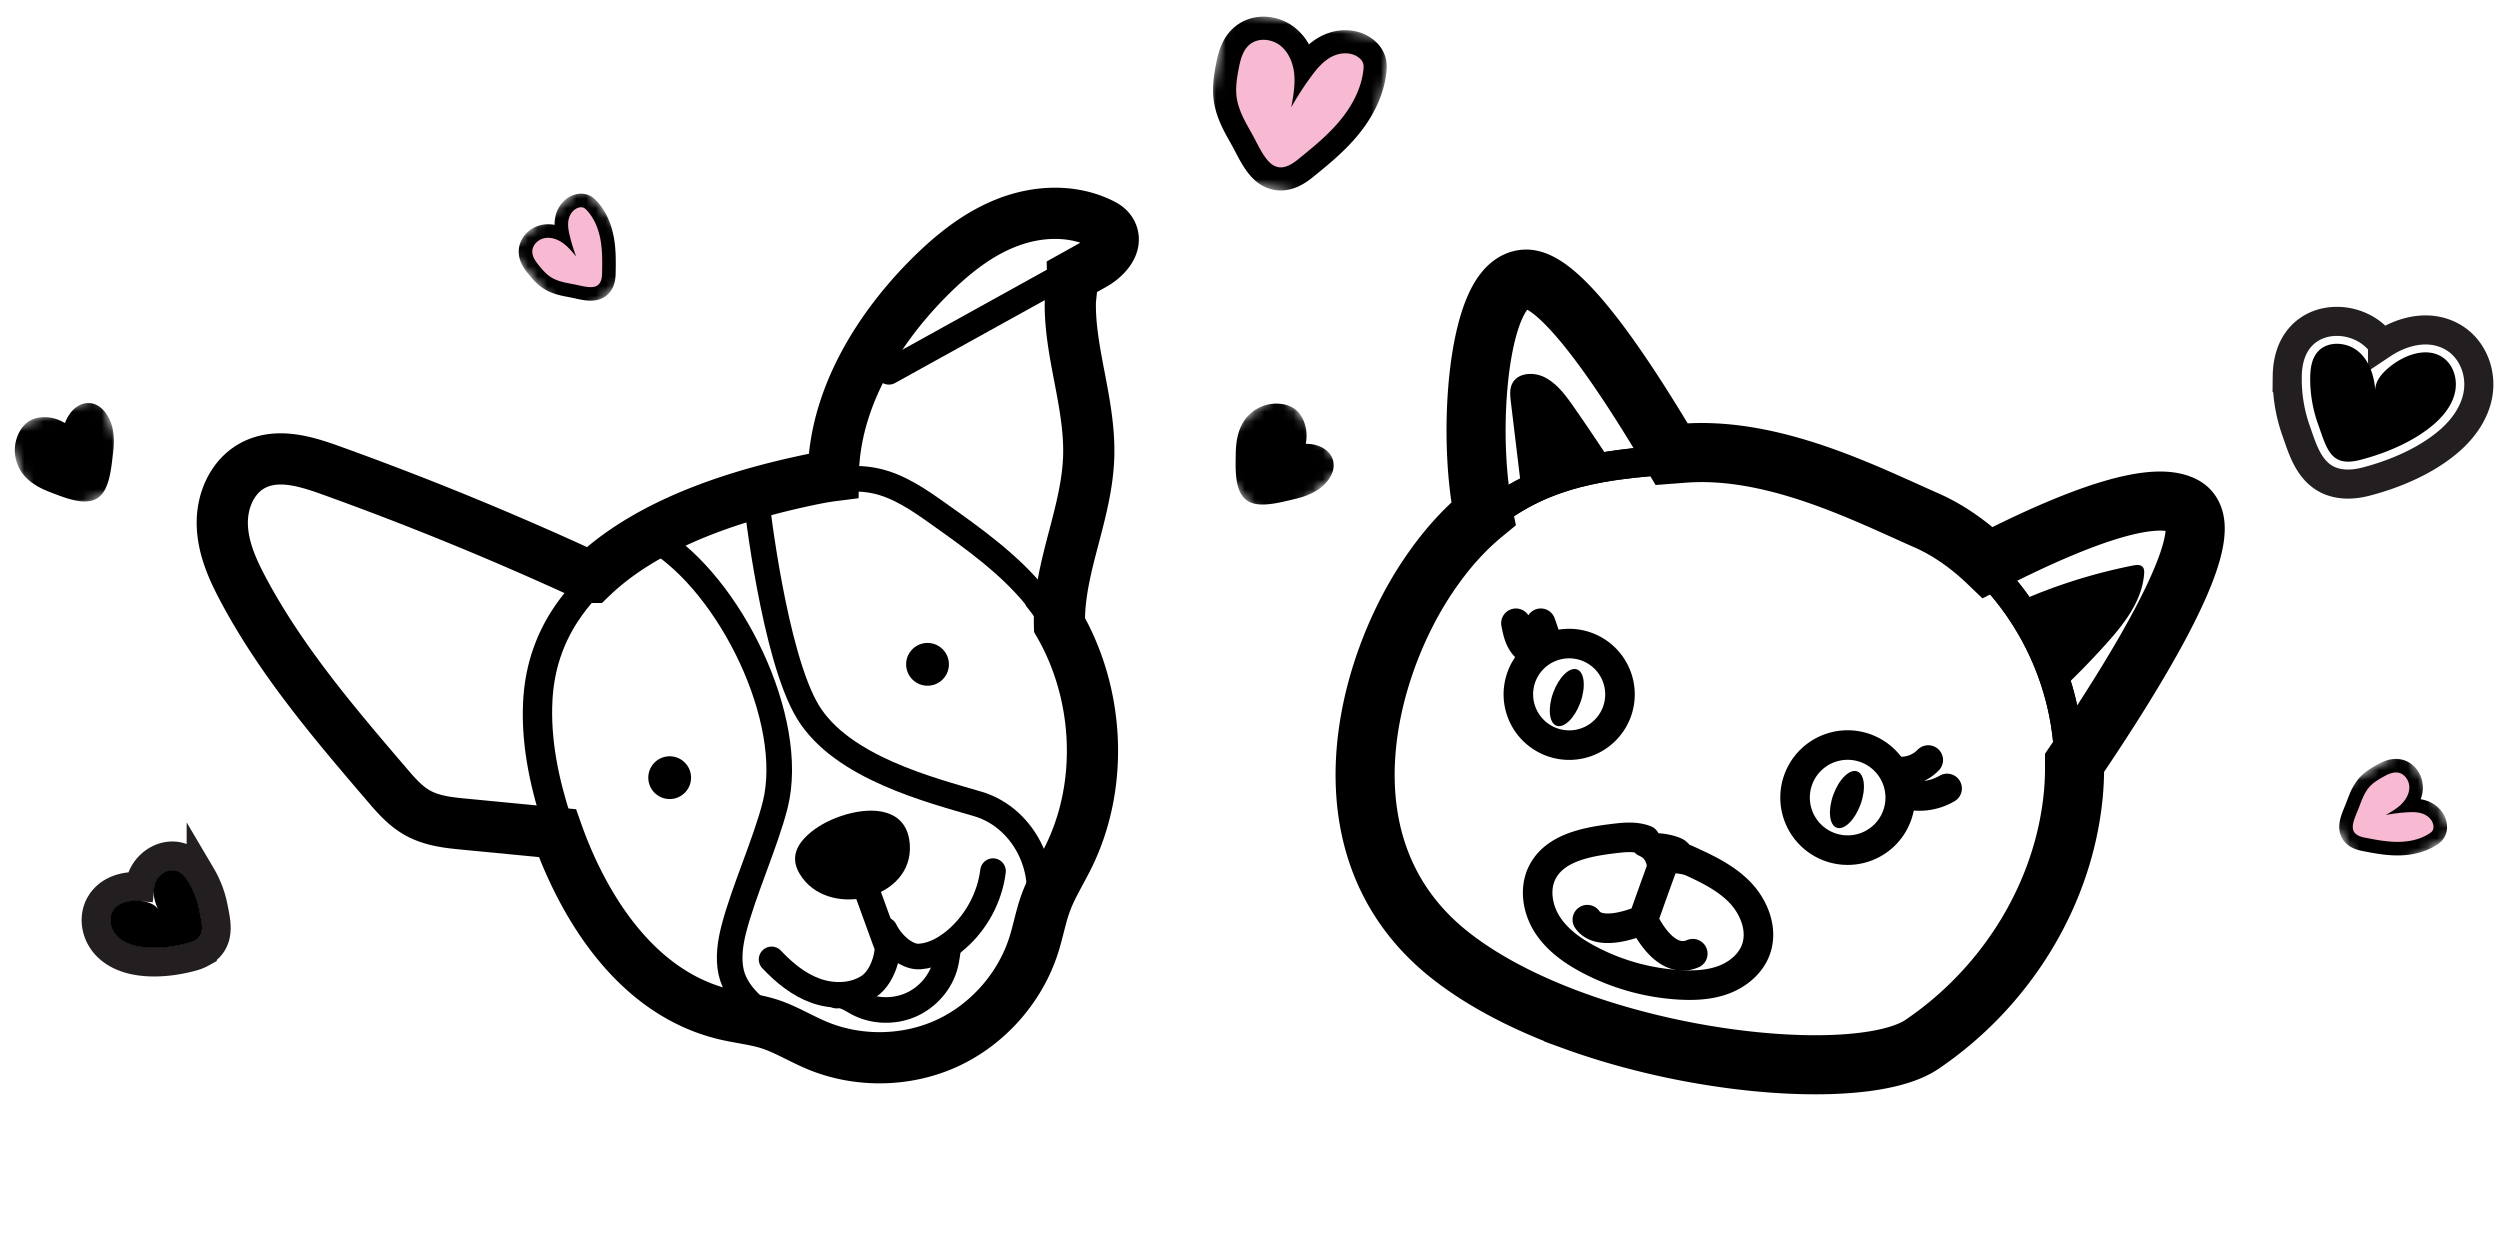
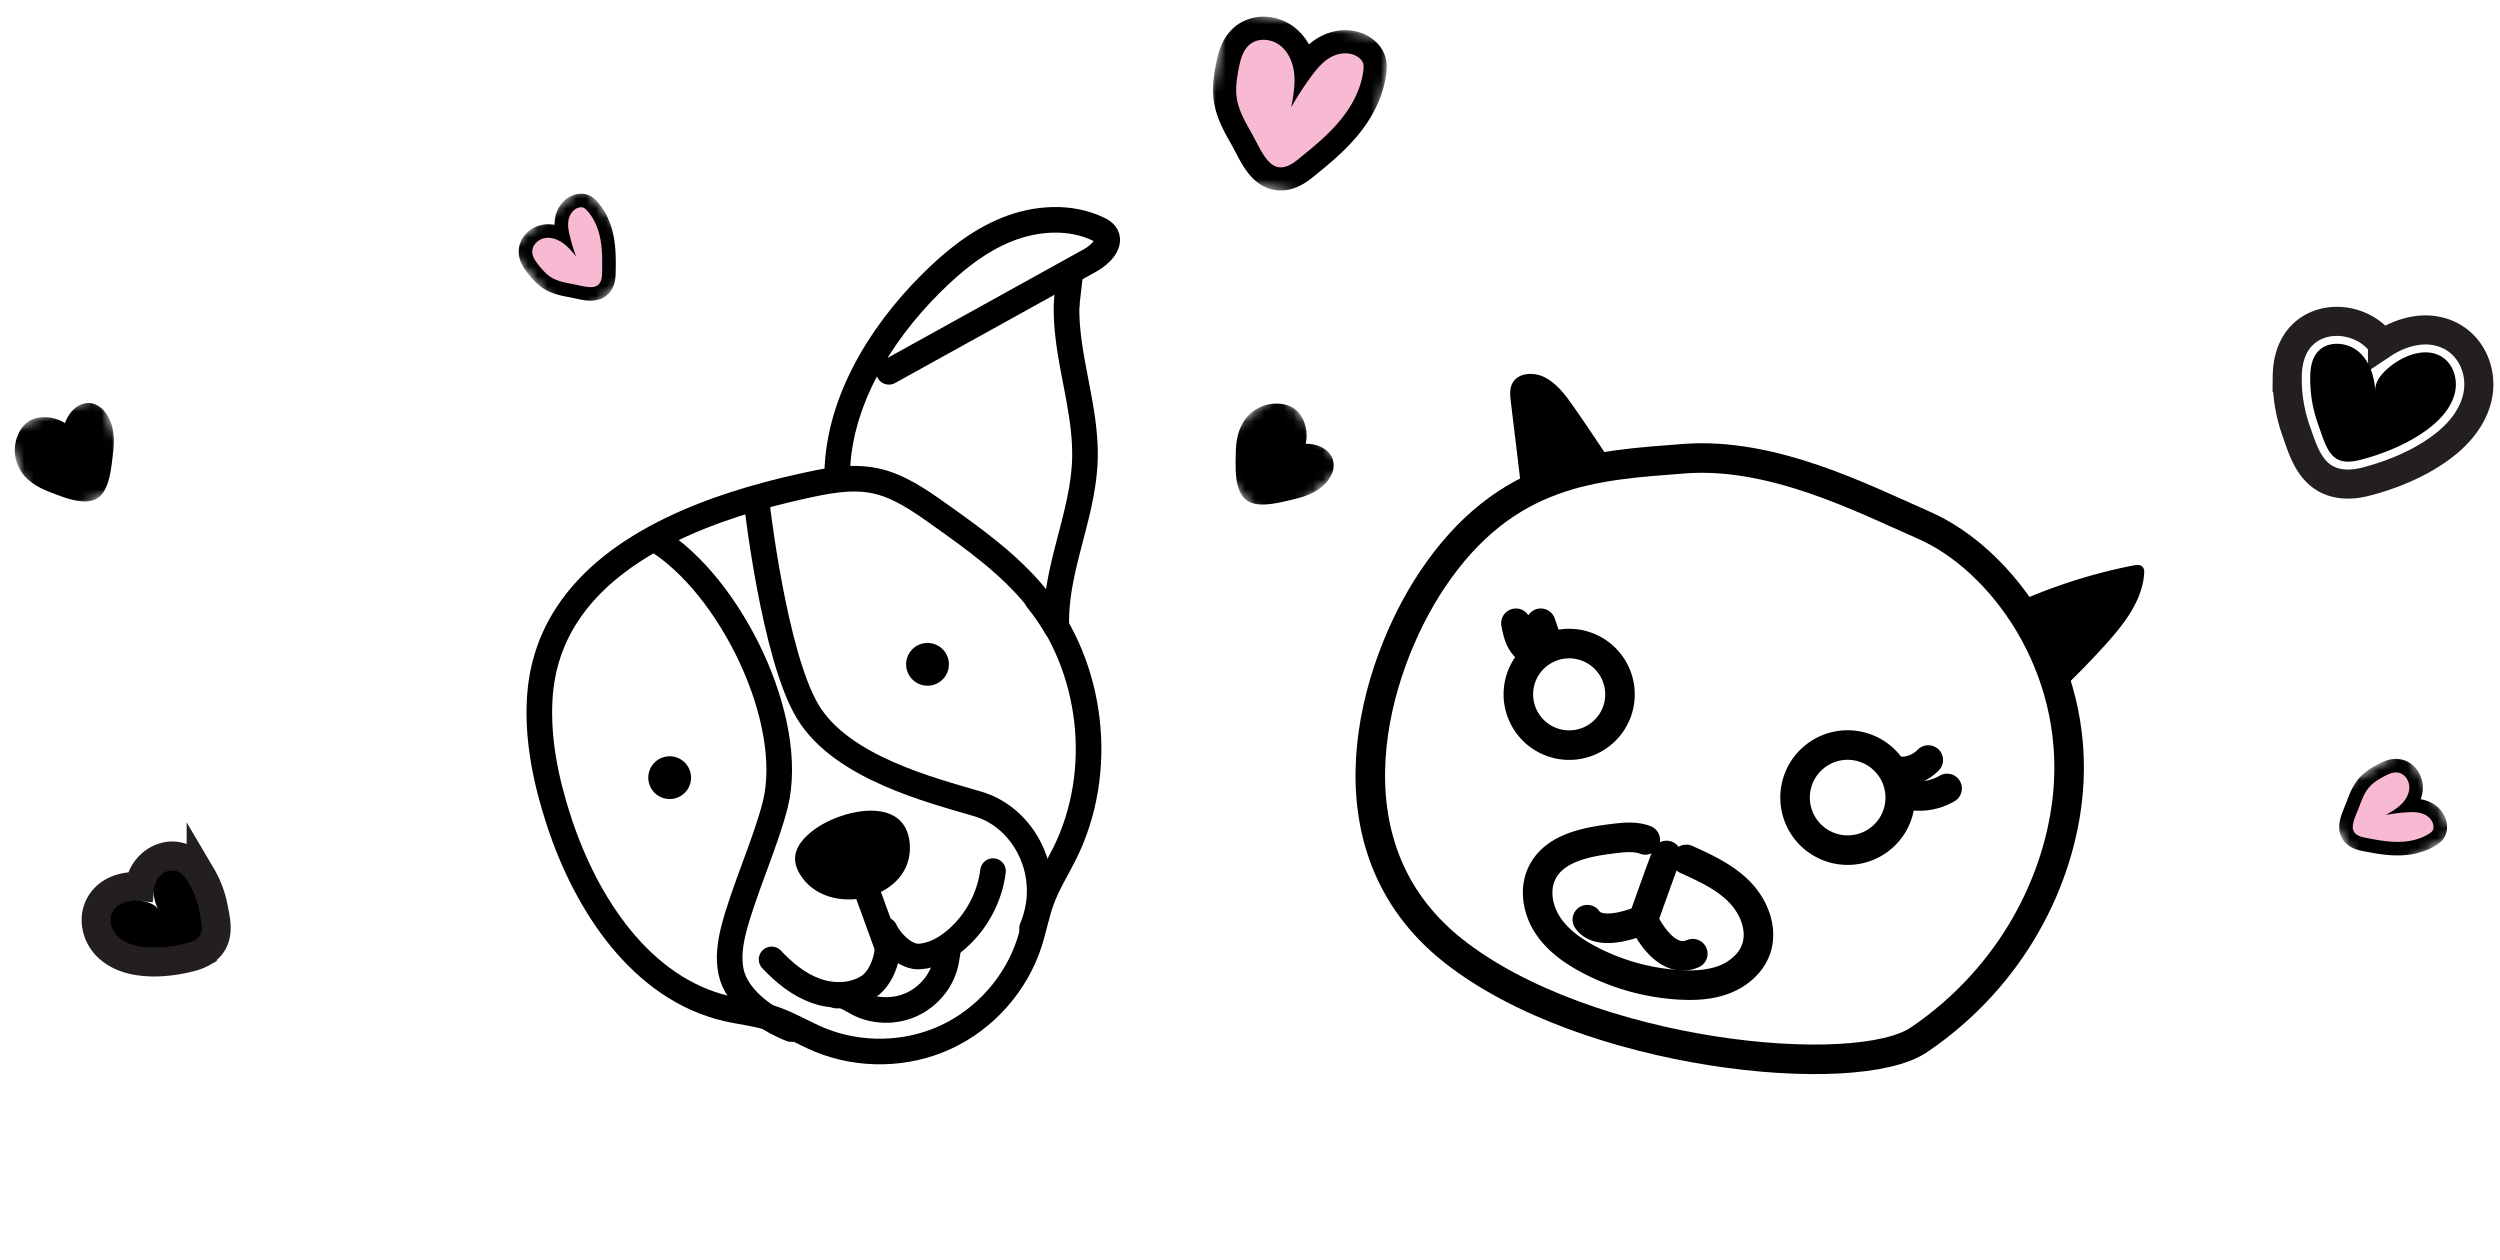
<svg xmlns="http://www.w3.org/2000/svg" width="258" height="130" viewBox="0 0 258 130" fill="none">
  <path fill-rule="evenodd" clip-rule="evenodd" d="M58.489 63.468c4.924-7.617 15.395-11.312 24.14-13.258 2.524-.561 5.14-1.124 7.672-.595 2.454.513 4.576 2 6.62 3.453 3.57 2.536 7.186 5.114 9.96 8.504 5.941 7.26 7.171 18.055 3.015 26.461-.791 1.599-1.758 3.116-2.378 4.788-.543 1.46-.81 3.008-1.29 4.49-1.377 4.241-4.579 7.853-8.623 9.725-4.044 1.871-8.87 1.975-12.993.279-1.715-.707-3.31-1.707-5.08-2.266-1.479-.468-3.038-.615-4.55-.969-8.796-2.064-14.48-10.725-17.29-19.32-1.333-4.073-2.237-8.347-1.993-12.626.19-3.346 1.201-6.21 2.79-8.666z" stroke="#000" stroke-width="2.642" stroke-linecap="round" stroke-linejoin="round" />
  <path fill-rule="evenodd" clip-rule="evenodd" d="M71.184 79.502a2.206 2.206 0 1 1-4.147 1.507 2.206 2.206 0 0 1 4.147-1.507zm26.61-11.697a2.206 2.206 0 1 1-4.147 1.508 2.206 2.206 0 0 1 4.147-1.508z" fill="#000" />
-   <path fill-rule="evenodd" clip-rule="evenodd" d="M57.285 84.837c-1.326-4.058-2.221-8.317-1.966-12.583.2-3.335 1.222-6.193 2.82-8.646a19.987 19.987 0 0 1 2.708-3.291A328.873 328.873 0 0 0 33.41 49.226c-2.46-.868-5.295-1.683-7.585-.417-1.968 1.088-2.916 3.493-2.825 5.726.092 2.233 1.047 4.332 2.101 6.302 3.908 7.296 9.361 13.635 14.77 19.908.883 1.024 1.791 2.07 2.976 2.727 1.405.781 3.063.945 4.668 1.093 3.331.306 6.663.612 9.995.92-.075-.217-.155-.432-.226-.648z" stroke="#000" stroke-width="2.642" stroke-linecap="round" stroke-linejoin="round" />
  <path d="M107.035 61.854a22.982 22.982 0 0 1 1.982 2.872 46.564 46.564 0 0 1-.008-.371c-.083-5.77 2.793-11.22 2.954-16.987.148-5.328-2.026-10.627-1.889-15.878" stroke="#000" stroke-width="2.642" stroke-linecap="round" stroke-linejoin="round" />
  <path fill-rule="evenodd" clip-rule="evenodd" d="M110.074 31.49l.324-2.8c-.19.933-.287 1.867-.324 2.8z" stroke="#000" stroke-width="2.642" stroke-linecap="round" stroke-linejoin="round" />
  <path d="M91.734 38.371l20.787-11.511c1.05-.582 2.261-1.803 1.523-2.732-.171-.215-.421-.353-.67-.473-2.907-1.407-6.438-1.183-9.457.028-3.019 1.211-5.59 3.32-7.885 5.614-5.416 5.411-9.689 12.593-9.64 20.086.136-.014.273-.025.409-.036m4.61 47.934l-1.939-5.328" stroke="#000" stroke-width="2.642" stroke-linecap="round" stroke-linejoin="round" />
  <path fill-rule="evenodd" clip-rule="evenodd" d="M91.85 84.01c-2.269-.946-5.85.17-7.777 1.573-1.033.751-2.047 1.8-2.022 3.093.013.715.355 1.392.784 1.965 3.091 4.132 11.421 2.074 11.059-3.466-.113-1.712-.916-2.694-2.045-3.165z" fill="#000" />
  <path d="M79.627 99.01c1.291 1.369 2.789 2.609 4.572 3.244 1.783.635 3.893.588 5.475-.467 1.581-1.054 2.418-4.103 1.637-5.812.61 1.288 2.166 2.84 3.604 2.737 1.437-.103 2.76-.861 3.843-1.812 2.039-1.789 3.39-4.33 3.722-7" stroke="#000" stroke-width="2.642" stroke-linecap="round" stroke-linejoin="round" />
  <path d="M86.355 102.747c.765-.116 1.445.389 2.112.751 1.652.896 3.76.976 5.52.208 1.76-.768 3.127-2.365 3.58-4.18.158-.633.21-1.285.335-1.926M67.628 55.655c7.716 4.693 14.577 18.651 12.37 27.417-.97 3.845-3.297 8.987-4.275 12.83-.364 1.428-.58 2.935-.278 4.384.552 2.647 3.487 4.851 6.197 5.914m-3.55-54.353s1.787 15.864 5.29 21.628c3.503 5.763 12.704 8.066 17.553 9.5 4.85 1.435 7.881 7.346 5.57 12.835" stroke="#000" stroke-width="2.642" stroke-linecap="round" stroke-linejoin="round" />
-   <path fill-rule="evenodd" clip-rule="evenodd" d="M114.539 23.725c-.237-.303-.554-.485-.862-.637-2.856-1.415-6.469-1.436-9.924-.044-2.656 1.067-5.216 2.905-8.057 5.782-3.61 3.656-9.6 11.101-9.702 20.26-1.231.157-2.434.419-3.565.67-9.663 2.146-16.819 5.446-21.373 9.83a329.566 329.566 0 0 0-27.049-11.098c-2.565-.92-5.513-1.786-7.993-.409-1.982 1.1-3.186 3.548-3.067 6.234.105 2.38 1.107 4.562 2.176 6.566 3.96 7.421 9.486 13.882 14.832 20.128.861 1.007 1.838 2.148 3.117 2.869 1.525.859 3.298 1.03 4.863 1.18l9.59.925c1.948 5.493 7.017 16.279 17.328 18.714.607.144 1.223.255 1.82.362.934.168 1.818.327 2.681.602 1.016.323 1.964.794 2.967 1.292.666.33 1.355.672 2.061.964 3.823 1.58 8.273 1.652 12.156.238.42-.153.835-.324 1.241-.512 4.152-1.923 7.473-5.677 8.882-10.044.214-.662.386-1.34.553-1.996.21-.824.427-1.676.722-2.472.395-1.07.954-2.108 1.496-3.112.289-.538.579-1.076.849-1.623 3.643-7.401 3.17-16.739-.943-23.908l-.006-.245c-.038-2.965.741-5.932 1.495-8.802.709-2.704 1.443-5.5 1.528-8.357.081-2.77-.449-5.54-.961-8.22-.493-2.58-1.002-5.246-.932-7.823l.249-2.447c.003-.028-.006-.054-.007-.08l2.162-1.206c.798-.445 1.797-1.305 1.988-2.267a1.574 1.574 0 0 0-.315-1.314z" stroke="#000" stroke-width="5.284" />
-   <path fill-rule="evenodd" clip-rule="evenodd" d="M172.207 47.458c-4.21-7.135-11.324-18.235-14.758-18.088-4.39.188-5.532 15.518-3.735 23.869 5.792-4.637 12.154-5.29 18.493-5.78zm41.315 31.102c5.415-7.975 15.425-23.713 11.62-25.827-3.542-1.967-13.725 2.72-20.109 6.005 4.641 4.592 8.304 11.632 8.489 19.823z" stroke="#000" stroke-width="3.049" stroke-linecap="round" stroke-linejoin="round" />
  <path fill-rule="evenodd" clip-rule="evenodd" d="M198.606 54.23c-6.469-2.847-15.723-7.597-24.822-6.892-9.099.703-18.348 1.085-25.984 12.495-6.032 9.012-11.573 27.38 2.15 38.264 13.723 10.884 41.578 13.63 48.096 9.206 9.715-6.595 14.558-16.603 15.368-25.455 1.216-13.284-6.948-24.16-14.808-27.618z" stroke="#000" stroke-width="3.049" stroke-linecap="round" stroke-linejoin="round" />
-   <path fill-rule="evenodd" clip-rule="evenodd" d="M162.412 105.342c-4.842-1.762-9.319-4.032-12.813-6.804-13.604-10.789-8.81-29.246-2.269-39.02 1.763-2.633 3.65-4.764 5.761-6.501-1.471-7.291-.82-19.118 2.092-22.882.655-.846 1.408-1.294 2.242-1.329 2.847-.121 7.922 5.955 15.089 18.063l1.226-.094c8.265-.64 16.736 3.18 22.92 5.966.754.34 1.48.667 2.174.973 2.157.949 4.329 2.444 6.302 4.337 10.623-5.432 17.452-7.387 20.28-5.81.529.292.877.778 1.036 1.442.992 4.16-6.149 15.882-12.361 25.046a29.721 29.721 0 0 1-.115 3.17c-.933 10.197-6.769 19.868-15.613 25.87-5.158 3.502-22.051 2.631-35.951-2.427z" stroke="#000" stroke-width="6.098" />
  <path fill-rule="evenodd" clip-rule="evenodd" d="M166.868 73.451a5.243 5.243 0 0 1-6.721 3.13 5.243 5.243 0 0 1-3.137-6.717 5.243 5.243 0 0 1 6.721-3.13 5.244 5.244 0 0 1 3.137 6.717zm28.91 10.717a5.425 5.425 0 0 1-6.955 3.239 5.424 5.424 0 0 1-3.245-6.952 5.424 5.424 0 0 1 6.954-3.239 5.425 5.425 0 0 1 3.246 6.952z" stroke="#000" stroke-width="3.049" stroke-linecap="round" stroke-linejoin="round" />
-   <path fill-rule="evenodd" clip-rule="evenodd" d="M163.092 72.5c-.584 1.605-1.684 2.678-2.457 2.397-.773-.282-.927-1.811-.343-3.416.584-1.604 1.685-2.677 2.458-2.395.773.281.926 1.81.342 3.415zm28.912 10.523c-.584 1.605-1.685 2.678-2.458 2.396-.773-.281-.926-1.81-.342-3.415.584-1.604 1.684-2.677 2.457-2.396.774.282.927 1.811.343 3.415zm-23.326 4.117c-.119.305-.123.685.099.925.181.196.466.254.686.406.398.276.519.81.538 1.293.02.485-.026.99.162 1.436.189.446.726.798 1.159.58.539-.272.473-1.13.956-1.493.535-.402 1.298.068 1.96-.03 2.233-.333.481-3.168-.637-3.692-1.297-.607-4.256-1.12-4.923.576z" fill="#000" />
  <path d="M169.794 86.682c-1.056-.401-2.229-.27-3.35-.131-2.765.34-5.953.957-7.248 3.422-.884 1.683-.546 3.821.477 5.425 1.024 1.605 2.636 2.747 4.319 3.636a22.916 22.916 0 0 0 9.333 2.602c1.549.09 3.138.015 4.588-.535 1.45-.551 2.754-1.632 3.29-3.086.75-2.035-.149-4.383-1.66-5.94-1.511-1.557-3.537-2.488-5.513-3.385" stroke="#000" stroke-width="3.049" stroke-linecap="round" stroke-linejoin="round" />
  <path d="M171.992 88.286c-.2.377-2.411 6.622-2.411 6.622s-4.394 2.001-5.768.001m5.768-.001s2.09 4.81 5.115 3.512m-18.252-34.1c.129.656.263 1.326.6 1.903.337.578.922 1.056 1.591 1.082m.372-2.987l.457 1.335c.075.22.154.444.306.619s.397.289.618.22M195.797 79.6a3.898 3.898 0 0 0 3.199-1.166m-2.801 3.387a5.63 5.63 0 0 0 4.747-.454" stroke="#000" stroke-width="3.049" stroke-linecap="round" stroke-linejoin="round" />
  <path fill-rule="evenodd" clip-rule="evenodd" d="M212.462 71.447a84.034 84.034 0 0 0 4.91-5.018c1.86-2.075 3.697-4.434 3.904-7.212.018-.241.015-.508-.141-.693-.229-.274-.653-.233-1.002-.164a55.934 55.934 0 0 0-12.123 3.868 29.325 29.325 0 0 1 4.452 9.22zm-55.394-20.443c3.046-1.66 6.21-2.476 9.415-2.951a215.24 215.24 0 0 0-4.07-6.055c-.831-1.19-1.726-2.418-3.023-3.07-1.115-.559-2.736-.477-3.313.627-.305.584-.234 1.284-.155 1.939l1.146 9.51z" fill="#000" />
  <mask id="a" maskUnits="userSpaceOnUse" x="0" y="40" width="14" height="14">
    <path fill-rule="evenodd" clip-rule="evenodd" d="M.488 44.32l9.901-3.604 3.415 9.381-9.902 3.604L.488 44.32z" fill="#fff" />
  </mask>
  <g mask="url(#a)">
    <path fill-rule="evenodd" clip-rule="evenodd" d="M9.66 51.605c-1.137.414-2.678-.112-4.157-.686l-.228-.088c-1.072-.406-2.402-1.034-3.172-2.295a4.025 4.025 0 0 1-.07-4.018c.284-.502.645-.878 1.075-1.118.115-.064.238-.12.365-.166a3.06 3.06 0 0 1 .831-.172c.849-.066 1.686.166 2.4.602a4 4 0 0 1 .57-1.055c.316-.415.73-.732 1.166-.89a1.96 1.96 0 0 1 1.077-.082c.45.095.862.355 1.223.77.864.998 1.168 2.408.928 4.314l-.04.354c-.209 1.879-.483 3.623-1.558 4.326-.125.082-.263.15-.409.204z" fill="#000" />
  </g>
  <mask id="b" maskUnits="userSpaceOnUse" x="124" y="40" width="15" height="15">
    <path fill-rule="evenodd" clip-rule="evenodd" d="M132.01 40.183l6.773 8.072-7.648 6.417-6.772-8.072 7.647-6.417z" fill="#fff" />
  </mask>
  <g mask="url(#b)">
    <path fill-rule="evenodd" clip-rule="evenodd" d="M128.301 51.294c-.778-.927-.81-2.555-.777-4.141l.005-.245c.015-1.146.15-2.61 1.071-3.765a4.025 4.025 0 0 1 3.752-1.44c.569.095 1.046.306 1.418.627.1.086.195.183.282.286.172.206.318.442.446.723.352.775.42 1.64.254 2.46.389 0 .787.052 1.187.176.498.155.937.436 1.235.791.241.287.395.628.445.984.065.456-.038.931-.304 1.412-.643 1.154-1.865 1.922-3.738 2.348l-.346.083c-1.837.447-3.57.786-4.598.017a1.97 1.97 0 0 1-.331-.315h-.001z" fill="#000" />
  </g>
  <path fill-rule="evenodd" clip-rule="evenodd" d="M242.327 49.957c.573 0 1.176-.083 1.844-.255 1.983-.51 5.732-1.732 8.574-4.181 1.574-1.36 2.59-2.95 2.939-4.6.49-2.328-.425-4.723-2.276-5.96-.893-.596-1.964-.912-3.094-.912-1.457 0-3.03.524-4.438 1.46a6.394 6.394 0 0 0-.963-1.004c-1.019-.851-2.384-1.34-3.745-1.34-1.46 0-2.77.544-3.688 1.532-1.411 1.518-1.431 3.582-1.438 4.261a16 16 0 0 0 .924 5.523l.202.576c.716 2.068 1.697 4.9 5.159 4.9z" stroke="#231F20" stroke-width="3" />
  <path fill-rule="evenodd" clip-rule="evenodd" d="M239.206 43.723a13.772 13.772 0 0 1-.793-4.743c.01-.97.154-2.01.821-2.727 1.026-1.103 2.978-.96 4.137.01 1.159.97 1.643 2.517 1.753 4.003-.004-.952.706-1.757 1.45-2.372 1.532-1.266 3.84-2.129 5.496-1.022 1.134.757 1.57 2.267 1.293 3.582-.277 1.315-1.156 2.443-2.186 3.33-2.064 1.779-4.962 2.998-7.609 3.679-3.047.783-3.424-1.1-4.362-3.74z" fill="#000" />
  <path fill-rule="evenodd" clip-rule="evenodd" d="M20.874 98.297a4.432 4.432 0 0 1-1.064.428c-1.218.333-3.602.82-5.889.359-1.267-.257-2.31-.811-3.016-1.604-.995-1.12-1.261-2.708-.664-3.953a3.36 3.36 0 0 1 1.363-1.45c.777-.449 1.781-.648 2.826-.57a3.598 3.598 0 0 1 1.772-2.728c.78-.45 1.65-.557 2.45-.3 1.23.393 1.892 1.514 2.11 1.882a10.278 10.278 0 0 1 1.246 3.298l.074.376c.27 1.349.638 3.196-1.208 4.262z" stroke="#231F20" stroke-width="3" />
  <path fill-rule="evenodd" clip-rule="evenodd" d="M20.575 93.934a8.864 8.864 0 0 0-1.07-2.831c-.312-.526-.716-1.05-1.298-1.235-.895-.286-1.89.393-2.203 1.279-.313.886-.083 1.879.326 2.724-.298-.52-.93-.742-1.52-.848-1.216-.22-2.719.02-3.253 1.135-.367.762-.123 1.72.439 2.352.562.632 1.385.977 2.214 1.144 1.661.335 3.59.108 5.217-.336 1.872-.51 1.48-1.654 1.148-3.384z" fill="#000" />
  <mask id="c" maskUnits="userSpaceOnUse" x="123" y="0" width="21" height="22">
    <path fill-rule="evenodd" clip-rule="evenodd" d="M126.502.863l17.227 3.038-3.054 17.316-17.226-3.038L126.502.863z" fill="#fff" />
  </mask>
  <g mask="url(#c)">
    <path fill-rule="evenodd" clip-rule="evenodd" d="M131.507 19.6c-2.163-.383-3.196-2.355-4.025-3.942a34.077 34.077 0 0 0-.473-.881c-.68-1.195-1.527-2.685-1.759-4.463-.177-1.353.035-2.627.246-3.715.182-.93.519-2.663 1.951-3.846 1.034-.854 2.434-1.2 3.842-.953.848.15 1.648.505 2.312 1.03a5.833 5.833 0 0 1 1.483 1.75 6.67 6.67 0 0 1 1.227-.834c1.061-.557 2.268-.753 3.396-.554a4.5 4.5 0 0 1 2.07.937c.543.447.922.977 1.136 1.578.245.683.216 1.31.164 1.781-.25 2.227-1.289 4.49-3.006 6.542-1.415 1.692-3.071 3.03-4.673 4.323-1.305 1.052-2.614 1.472-3.89 1.247h-.001z" fill="#000" />
  </g>
  <path fill-rule="evenodd" clip-rule="evenodd" d="M133.897 16.495c1.534-1.237 3.078-2.485 4.342-3.996 1.264-1.51 2.245-3.32 2.464-5.277.027-.24.041-.49-.04-.718a1.244 1.244 0 0 0-.399-.529c-.777-.637-1.954-.583-2.844-.116-.89.467-1.549 1.27-2.144 2.08a31.19 31.19 0 0 0-2.021 3.135c.207-1.117.415-2.252.314-3.385-.101-1.132-.551-2.282-1.445-2.986-.894-.704-2.278-.836-3.155-.111-.711.587-.953 1.558-1.129 2.463-.189.973-.351 1.968-.222 2.95.169 1.293.825 2.463 1.468 3.597 1.277 2.25 2.131 5.056 4.811 2.893z" fill="#F8B9D2" />
  <mask id="d" maskUnits="userSpaceOnUse" x="52" y="19" width="15" height="15">
    <path fill-rule="evenodd" clip-rule="evenodd" d="M52.328 25.66l7.855-6.592 6.626 7.896-7.855 6.591-6.626-7.896z" fill="#fff" />
  </mask>
  <g mask="url(#d)">
    <path fill-rule="evenodd" clip-rule="evenodd" d="M62.628 30.472c-.987.827-2.262.548-3.287.322-.19-.042-.383-.084-.574-.12-.793-.145-1.78-.325-2.667-.891-.674-.43-1.166-1.006-1.575-1.51-.35-.433-1-1.237-.992-2.326.006-.786.378-1.546 1.02-2.084a3.03 3.03 0 0 1 1.333-.65 3.418 3.418 0 0 1 1.345-.007c-.002-.282.023-.57.088-.865a3.14 3.14 0 0 1 1.03-1.734 2.64 2.64 0 0 1 1.202-.577 2.106 2.106 0 0 1 1.136.085c.4.147.67.397.862.598.906.951 1.53 2.27 1.805 3.814.226 1.273.203 2.521.18 3.728-.02.982-.324 1.729-.905 2.216v.001z" fill="#000" />
  </g>
  <path fill-rule="evenodd" clip-rule="evenodd" d="M62.135 28.229c.022-1.155.043-2.319-.159-3.456s-.645-2.259-1.441-3.095a.947.947 0 0 0-.338-.252.728.728 0 0 0-.388-.02c-.579.109-.998.657-1.123 1.233-.126.575-.014 1.174.126 1.747.173.708.39 1.406.646 2.089-.424-.515-.855-1.036-1.402-1.417-.546-.382-1.232-.613-1.885-.477-.653.137-1.234.709-1.239 1.375-.004.541.34 1.015.681 1.436.365.451.752.899 1.241 1.211.644.411 1.417.557 2.168.696 1.492.275 3.074.948 3.113-1.07z" fill="#F8B9D2" />
  <mask id="e" maskUnits="userSpaceOnUse" x="239" y="77" width="15" height="15">
    <path fill-rule="evenodd" clip-rule="evenodd" d="M248.245 77.226l5.127 8.88-8.926 5.154-5.127-8.88 8.926-5.154z" fill="#fff" />
  </mask>
  <g mask="url(#e)">
    <path fill-rule="evenodd" clip-rule="evenodd" d="M241.717 86.534c-.643-1.116-.146-2.323.254-3.293.074-.18.149-.363.217-.545.281-.755.631-1.697 1.342-2.471.541-.59 1.192-.974 1.761-1.29.486-.269 1.391-.77 2.462-.573.773.143 1.456.641 1.875 1.366.253.438.395.931.41 1.427a3.41 3.41 0 0 1-.228 1.325c.278.047.558.122.837.237.65.267 1.193.734 1.529 1.316.229.398.353.841.359 1.283a2.12 2.12 0 0 1-.281 1.105c-.214.367-.507.59-.738.744-1.094.727-2.502 1.113-4.07 1.115-1.293.002-2.518-.237-3.702-.47-.965-.189-1.647-.618-2.026-1.276h-.001z" fill="#000" />
  </g>
  <path fill-rule="evenodd" clip-rule="evenodd" d="M244.012 86.437c1.134.222 2.276.446 3.431.444 1.154-.001 2.337-.243 3.298-.882.118-.079.236-.166.307-.288a.728.728 0 0 0 .088-.379c-.007-.59-.475-1.097-1.02-1.32-.545-.225-1.154-.218-1.742-.18-.728.048-1.453.14-2.17.274.581-.328 1.168-.663 1.639-1.135.471-.472.818-1.107.797-1.774-.021-.666-.483-1.337-1.139-1.458-.532-.098-1.059.159-1.532.421-.508.282-1.016.584-1.409 1.012-.516.563-.794 1.298-1.061 2.014-.53 1.421-1.468 2.862.513 3.251z" fill="#F8B9D2" />
</svg>